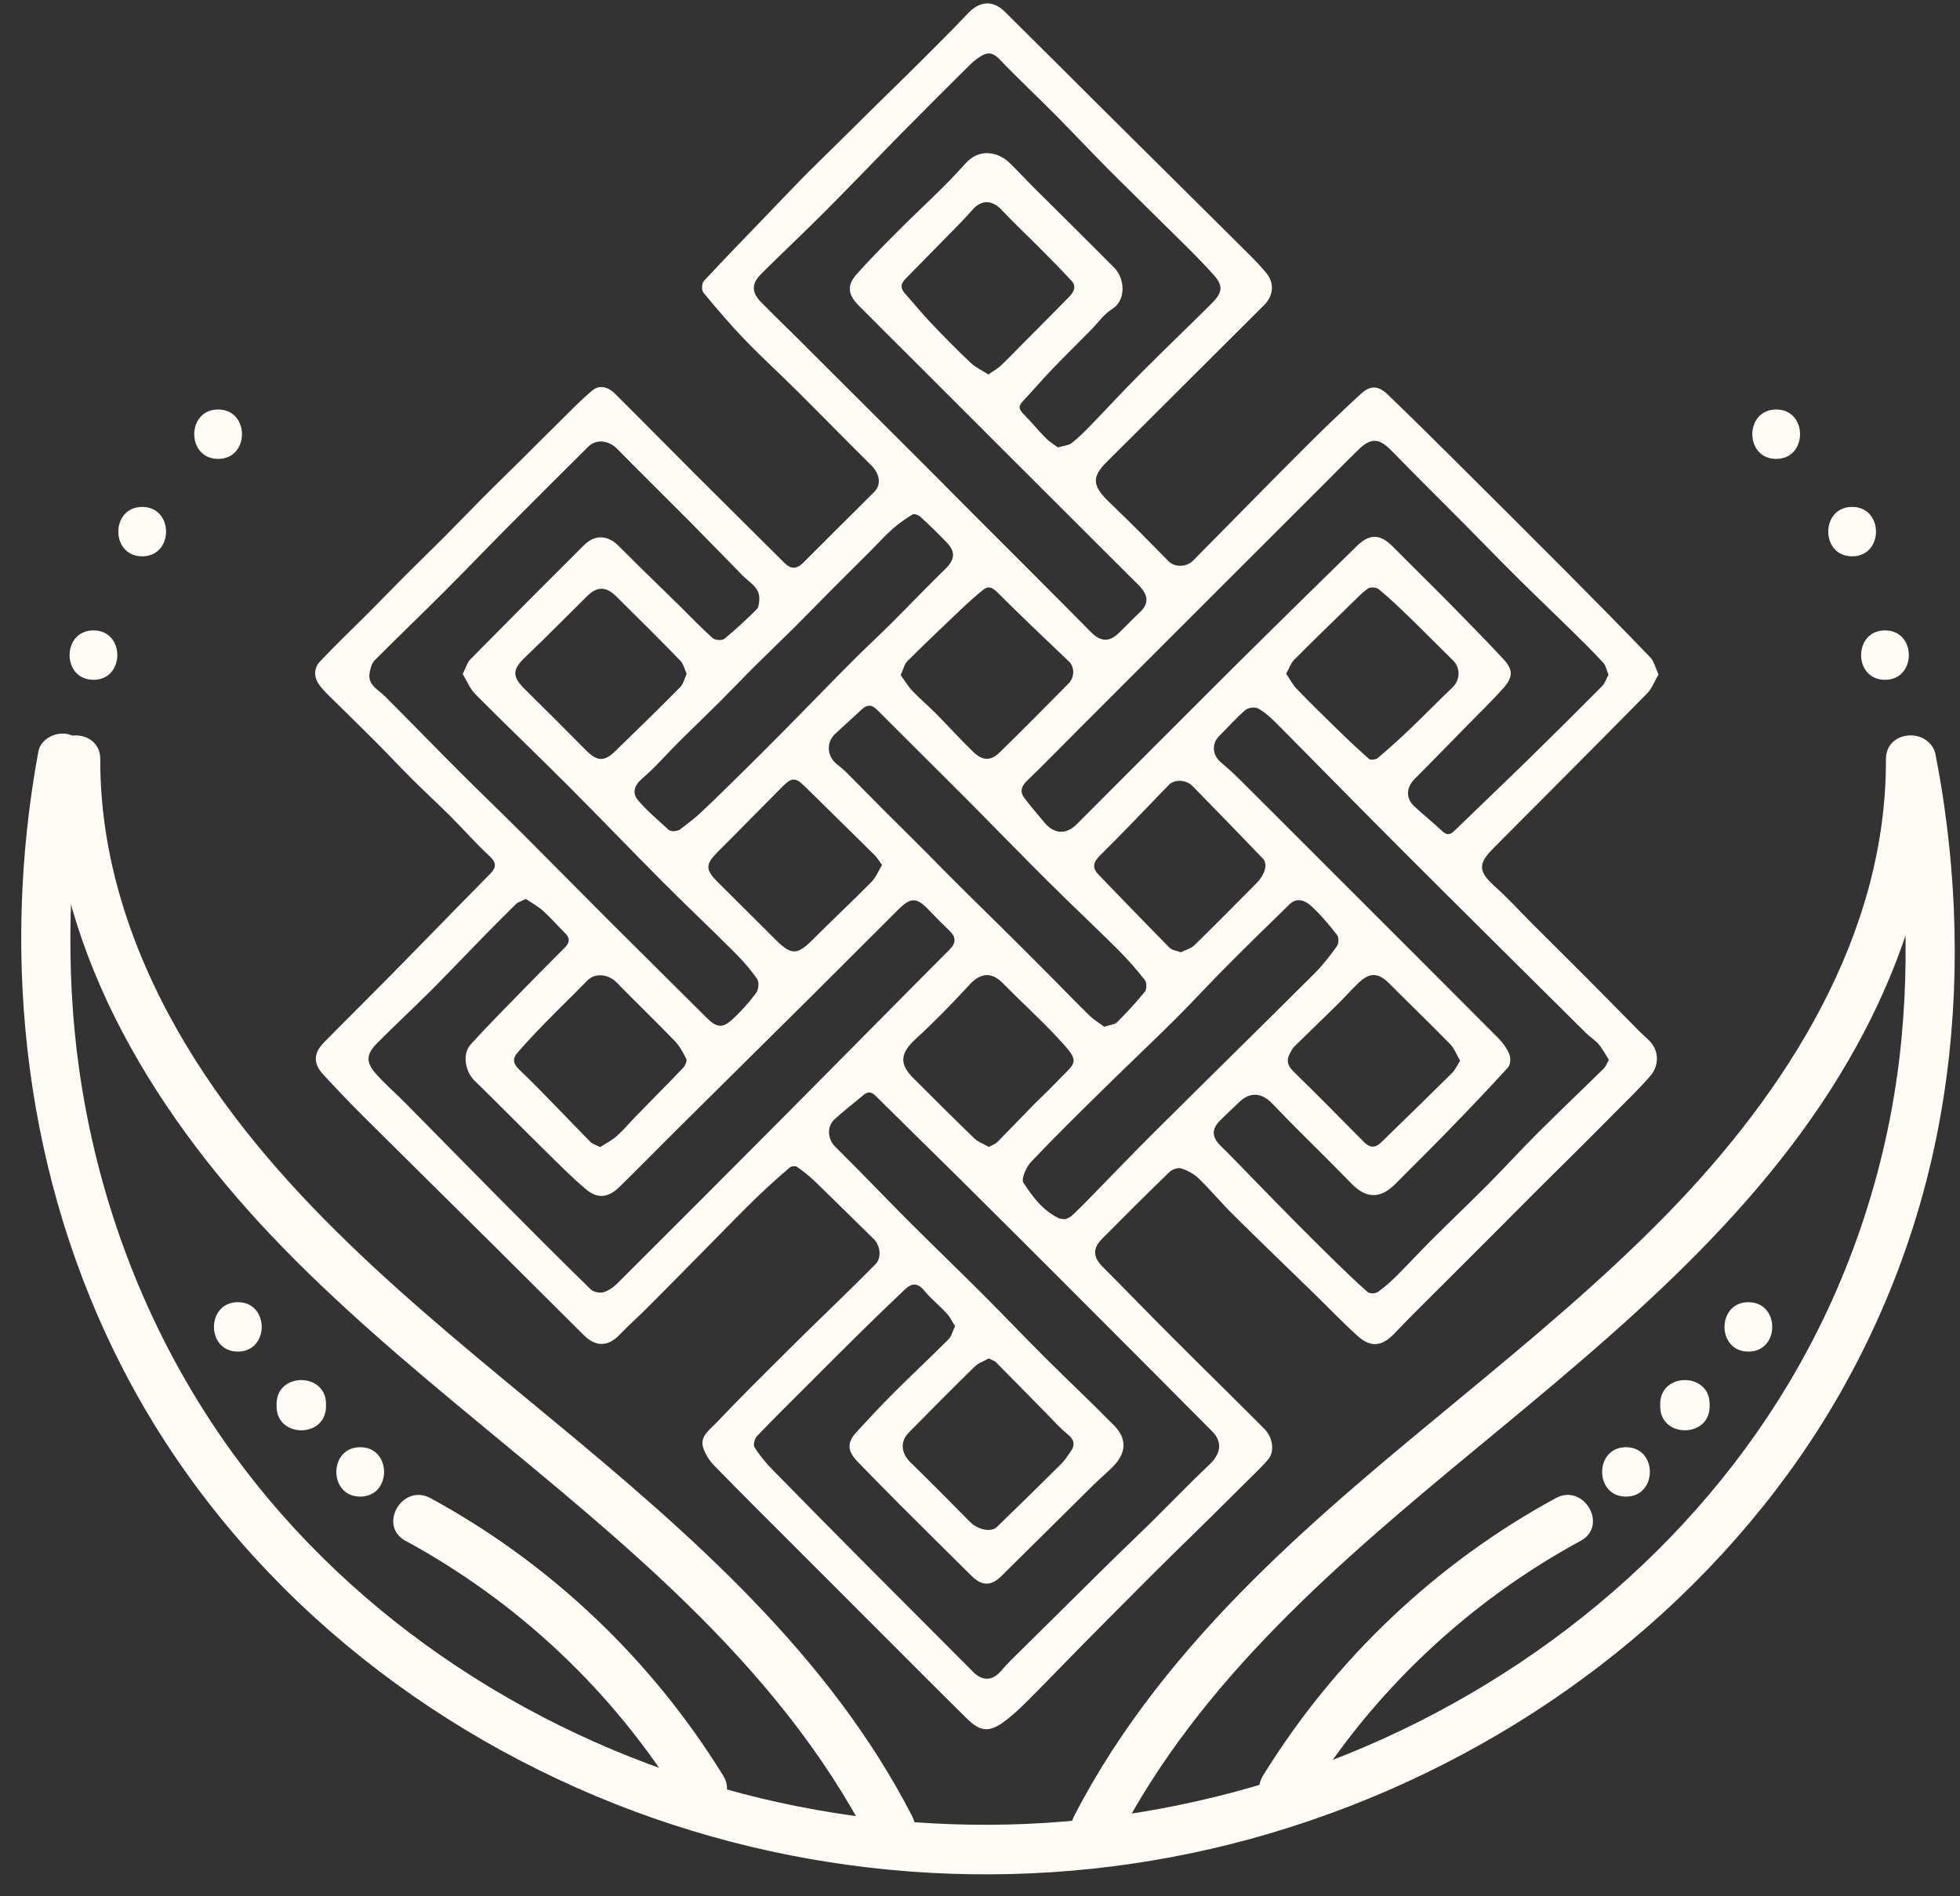
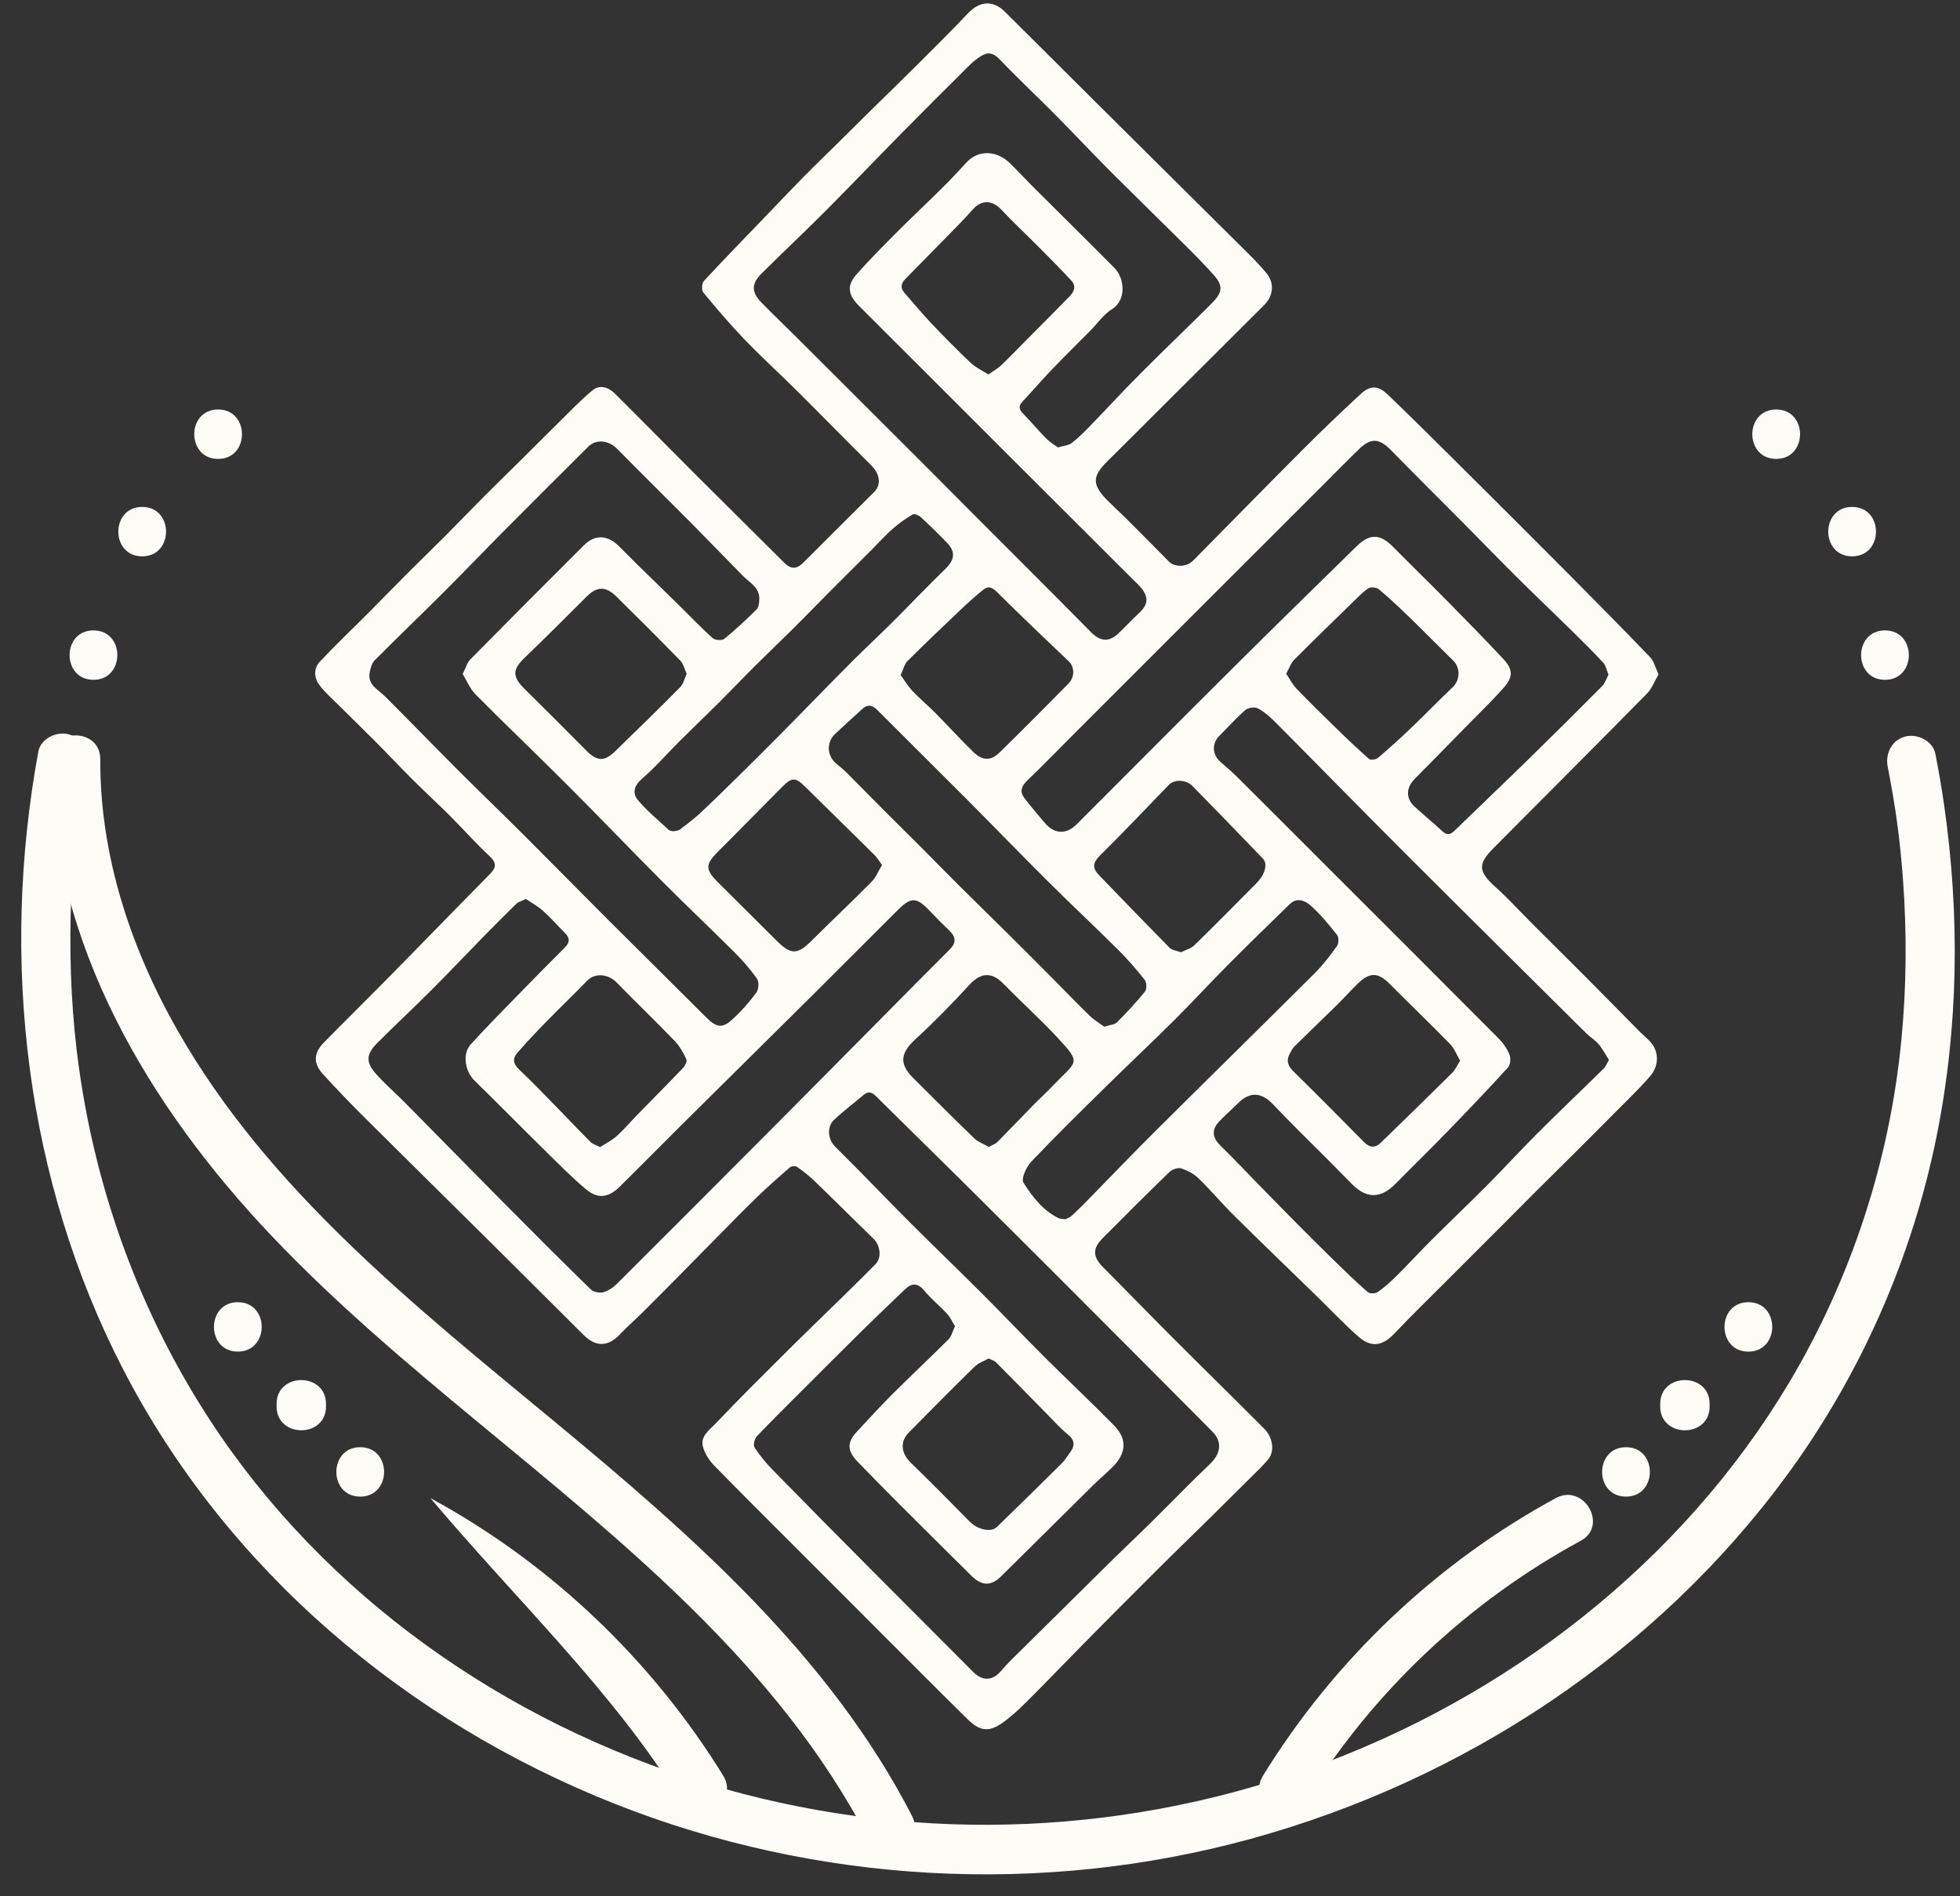
<svg xmlns="http://www.w3.org/2000/svg" fill="#000000" height="836.9" preserveAspectRatio="xMidYMid meet" version="1" viewBox="-5.8 5.6 864.8 836.9" width="864.8" zoomAndPan="magnify">
  <rect x="-5.8" y="5.6" width="864.8" height="836.9" fill="#333333" stroke="none" />
  <g fill="#fffbf6" id="change1_1">
    <path d="M 430.316 170.863 C 432.527 169.309 434.379 168.309 435.848 166.91 C 439.523 163.414 443.027 159.738 446.598 156.137 C 452.984 149.699 459.398 143.297 465.734 136.812 C 467.766 134.73 469.461 132.23 466.965 129.52 C 462.398 124.566 457.645 119.781 452.895 114.996 C 447.293 109.352 441.453 103.926 436.02 98.125 C 432.066 93.906 427.332 93.637 423.469 97.977 C 421.625 100.043 419.77 102.102 417.836 104.082 C 409.789 112.324 401.715 120.543 393.637 128.758 C 391.734 130.691 391.359 132.668 393.262 134.832 C 397.184 139.297 400.957 143.906 405.047 148.215 C 410.73 154.207 416.539 160.098 422.535 165.777 C 424.641 167.777 427.449 169.031 430.316 170.863 Z M 638.453 473.727 C 636.867 471.031 635.887 468.301 634.043 466.41 C 625.246 457.41 616.172 448.684 607.289 439.766 C 602.309 434.766 598.613 434.566 593.449 439.555 C 590.137 442.758 587.07 446.211 583.785 449.445 C 577.66 455.48 571.438 461.414 565.32 467.453 C 564.469 468.293 563.91 469.461 563.32 470.531 C 561.676 473.516 562.309 475.898 564.781 478.336 C 575.27 488.652 585.641 499.094 595.969 509.57 C 598.543 512.18 600.934 512.387 603.535 509.852 C 613.984 499.664 624.465 489.496 634.824 479.219 C 636.273 477.781 637.141 475.758 638.453 473.727 Z M 391.586 303.5 C 393.281 305.84 394.762 308.395 396.738 310.484 C 400 313.93 403.664 316.988 407.004 320.363 C 412.617 326.031 417.973 331.961 423.691 337.516 C 427.719 341.422 431.434 341.453 435.258 337.699 C 445.477 327.668 455.57 317.508 465.625 307.309 C 468.523 304.367 468.305 299.891 465.773 297.48 C 455.199 287.41 444.598 277.359 434.27 267.039 C 432.102 264.867 430.328 264.02 428.031 265.875 C 424.488 268.734 421.105 271.809 417.797 274.945 C 409.992 282.348 402.203 289.777 394.582 297.367 C 393.297 298.645 392.867 300.785 391.586 303.5 Z M 515.227 425.871 C 517.266 424.848 519.652 424.27 521.164 422.797 C 530.449 413.738 539.562 404.504 548.684 395.277 C 552.375 391.547 553.621 386.832 551.473 384.594 C 541.145 373.855 530.797 363.141 520.359 352.508 C 517.484 349.582 512.348 349.496 509.938 351.984 C 499.836 362.41 489.867 372.969 479.547 383.172 C 476.438 386.25 476.012 388.633 478.969 391.691 C 489.391 402.461 499.77 413.266 510.301 423.93 C 511.34 424.98 513.281 425.137 515.227 425.871 Z M 561.703 302.957 C 563.316 305.324 564.508 307.711 566.273 309.547 C 571.898 315.398 577.688 321.094 583.504 326.754 C 588.324 331.453 593.195 336.109 598.258 340.547 C 598.945 341.148 601.281 340.848 602.141 340.117 C 607.035 335.977 611.801 331.672 616.438 327.238 C 622.73 321.223 628.781 314.949 635.102 308.961 C 638.453 305.785 638.691 300.391 635.355 297.117 C 628.914 290.793 622.59 284.348 616.113 278.059 C 611.715 273.793 607.254 269.574 602.555 265.652 C 601.531 264.797 598.879 264.574 597.852 265.301 C 594.996 267.312 592.559 269.934 590.031 272.395 C 581.684 280.531 573.312 288.648 565.102 296.922 C 563.723 298.309 563.086 300.434 561.703 302.957 Z M 383.371 387.348 C 382.094 385.629 381.266 384.152 380.109 383.008 C 369.961 372.945 359.746 362.949 349.562 352.922 C 345.152 348.578 343.664 348.52 339.305 352.902 C 329.875 362.375 320.543 371.945 311.074 381.379 C 305.391 387.047 305.277 389.32 310.898 394.914 C 319.52 403.492 328.145 412.074 336.758 420.664 C 343.262 427.148 346.043 427.035 352.43 420.648 C 361.125 411.957 370.102 403.543 378.742 394.801 C 380.703 392.812 381.785 389.965 383.371 387.348 Z M 297.18 302.977 C 296.199 300.867 295.754 298.594 294.402 297.207 C 285.086 287.637 275.633 278.199 266.117 268.828 C 261.477 264.258 257.633 264.352 253.137 268.801 C 244.062 277.773 235.117 286.891 225.883 295.695 C 220.293 301.023 220.062 304.109 225.656 309.648 C 234.734 318.645 243.812 327.645 252.781 336.746 C 257.52 341.559 260.734 341.895 265.551 337.234 C 275.234 327.859 284.863 318.422 294.352 308.844 C 295.719 307.465 296.16 305.164 297.18 302.977 Z M 430.508 511.77 C 431.996 510.941 433.371 510.52 434.27 509.617 C 439.547 504.309 444.691 498.867 449.93 493.516 C 452.926 490.461 456.105 487.578 459.047 484.473 C 469.266 473.699 471.758 475.258 460.516 463.242 C 452.852 455.059 444.516 447.512 436.656 439.508 C 431.703 434.465 426.871 434.879 422.004 440.156 C 414.434 448.363 406.648 456.43 398.41 463.957 C 391.477 470.289 390.723 474.973 397.184 481.422 C 406.121 490.34 415.035 499.277 424.121 508.039 C 425.801 509.656 428.246 510.48 430.508 511.77 Z M 430.438 605.141 C 428.391 606.301 425.926 607.105 424.262 608.73 C 414.457 618.324 404.797 628.066 395.18 637.848 C 391.207 641.891 391.797 646.973 395.941 651.016 C 404.789 659.648 413.492 668.434 422.164 677.25 C 425.523 680.66 431.434 682.051 434.039 679.527 C 443.547 670.32 453 661.055 462.387 651.723 C 464.012 650.109 465.293 648.133 466.602 646.23 C 468.566 643.379 468.301 641.078 465.375 638.695 C 461.945 635.902 458.973 632.539 455.855 629.371 C 448.445 621.859 441.09 614.301 433.648 606.82 C 432.953 606.117 431.824 605.844 430.438 605.141 Z M 258.996 511.863 C 261.461 510.258 264.172 508.914 266.348 506.973 C 269.438 504.215 272.102 500.98 275.004 498.008 C 281.879 490.957 288.832 483.984 295.629 476.859 C 296.52 475.926 297.438 473.906 297.02 473.027 C 295.648 470.156 294.035 467.227 291.848 464.961 C 283.473 456.27 274.75 447.914 266.336 439.262 C 262.582 435.402 256.695 434.891 253.359 438.332 C 247.379 444.5 241.164 450.441 235.164 456.59 C 230.777 461.09 226.445 465.656 222.344 470.414 C 220.254 472.84 220.652 475.168 223.238 477.602 C 229.262 483.27 234.953 489.289 240.742 495.199 C 245.445 500.004 250.051 504.906 254.809 509.652 C 255.699 510.539 257.121 510.898 258.996 511.863 Z M 291.332 372.488 C 292.367 372.234 293.453 372.262 294.129 371.75 C 297.23 369.398 300.379 367.07 303.211 364.414 C 309.465 358.551 315.566 352.523 321.676 346.508 C 327.566 340.699 333.41 334.848 339.234 328.977 C 344.305 323.871 349.312 318.707 354.355 313.578 C 360.039 307.793 365.684 301.969 371.438 296.254 C 376.871 290.855 382.492 285.645 387.918 280.238 C 395.723 272.453 403.312 264.453 411.219 256.773 C 415.445 252.672 415.98 249.258 411.938 245.039 C 408.207 241.148 404.328 237.387 400.363 233.734 C 399.52 232.961 397.59 232.215 396.875 232.641 C 393.766 234.512 390.742 236.621 388.023 239.027 C 384.711 241.965 381.746 245.293 378.609 248.43 C 372.77 254.273 366.898 260.078 361.07 265.934 C 355.676 271.359 350.363 276.867 344.938 282.266 C 339.086 288.086 333.102 293.777 327.254 299.602 C 321.945 304.891 316.781 310.332 311.473 315.625 C 305.723 321.355 299.84 326.953 294.086 332.684 C 288.547 338.199 283.41 344.168 277.504 349.246 C 273.883 352.363 273.117 355.684 275.711 358.766 C 279.73 363.551 284.656 367.586 289.266 371.863 C 289.758 372.324 290.691 372.309 291.332 372.488 Z M 464.215 543.711 C 464.84 543.395 466.062 543.055 466.906 542.293 C 469.301 540.145 471.574 537.859 473.828 535.562 C 483.812 525.383 493.656 515.062 503.766 505.008 C 527.203 481.684 550.809 458.531 574.223 435.188 C 577.891 431.527 581.09 427.348 584.117 423.129 C 584.918 422.008 584.977 419.289 584.164 418.258 C 580.57 413.703 576.848 409.145 572.539 405.293 C 570.184 403.188 566.523 401.477 563.328 404.574 C 554.086 413.551 544.863 422.543 535.781 431.676 C 527.891 439.609 520.328 447.871 512.398 455.762 C 502.379 465.734 492.066 475.414 481.992 485.34 C 470.941 496.223 459.855 507.086 449.184 518.336 C 447.012 520.621 444.664 525.855 445.766 527.562 C 449.742 533.738 454.324 539.859 461.332 543.238 C 461.996 543.559 462.84 543.5 464.215 543.711 Z M 481.438 458.719 C 484.043 457.875 486.027 457.824 487.039 456.805 C 491.352 452.465 495.551 447.977 499.383 443.215 C 500.238 442.148 500.176 439.199 499.301 438.086 C 495.625 433.406 491.684 428.891 487.461 424.691 C 477.367 414.645 466.961 404.918 456.871 394.871 C 444.48 382.535 432.324 369.965 419.984 357.57 C 407.098 344.633 394.09 331.816 381.203 318.879 C 378.871 316.531 376.828 316.438 374.453 318.668 C 370.527 322.348 366.488 325.906 362.586 329.613 C 358.758 333.254 359.062 339.164 363.133 342.59 C 364.656 343.871 366.242 345.094 367.648 346.496 C 373.277 352.113 378.828 357.809 384.441 363.438 C 390.172 369.18 395.957 374.867 401.688 380.609 C 406.871 385.809 411.98 391.082 417.188 396.258 C 425.121 404.141 433.125 411.949 441.066 419.824 C 447.148 425.859 453.184 431.938 459.223 438.016 C 464.512 443.336 469.695 448.762 475.086 453.977 C 477.023 455.848 479.426 457.238 481.438 458.719 Z M 704.102 473.371 C 702.555 470.961 701.297 468.504 699.562 466.453 C 697.984 464.598 695.773 463.297 694.027 461.562 C 666.902 434.641 639.75 407.742 612.727 380.715 C 594.094 362.074 575.684 343.215 557.102 324.527 C 554.727 322.141 552.117 319.812 549.199 318.234 C 547.832 317.492 544.891 317.926 543.66 318.988 C 539.605 322.484 536.047 326.551 532.23 330.328 C 528.77 333.75 529.027 338.746 532.797 341.961 C 535.605 344.355 538.375 346.816 540.988 349.418 C 554.184 362.543 567.32 375.723 580.48 388.883 C 605.449 413.844 630.445 438.781 655.34 463.82 C 657.359 465.848 659.137 468.371 660.203 471 C 660.852 472.602 660.66 475.516 659.59 476.695 C 650.84 486.297 641.859 495.691 632.816 505.016 C 625.246 512.82 617.465 520.422 609.824 528.156 C 603.348 534.715 597.059 534.641 590.715 528.172 C 587.289 524.676 583.852 521.195 580.406 517.727 C 572.203 509.477 563.824 501.387 555.84 492.93 C 551.016 487.816 545.848 487.25 540.891 492.094 C 538.133 494.781 535.266 497.363 532.551 500.098 C 528.613 504.066 528.902 507.523 532.887 511.406 C 538.258 516.641 543.402 522.113 548.652 527.48 C 554.219 533.172 559.758 538.887 565.363 544.539 C 571.074 550.297 576.809 556.035 582.613 561.699 C 587.551 566.52 592.508 571.328 597.695 575.867 C 598.559 576.617 601.082 576.539 602.113 575.812 C 605.113 573.703 607.887 571.211 610.496 568.613 C 615.809 563.324 620.875 557.785 626.184 552.492 C 634.336 544.363 642.688 536.438 650.801 528.27 C 658.148 520.871 665.168 513.145 672.547 505.781 C 682.188 496.16 692.062 486.773 701.773 477.223 C 702.691 476.316 703.164 474.961 704.102 473.371 Z M 703.906 303.406 C 703.055 301.348 702.762 299.344 701.625 298.113 C 697.145 293.273 692.453 288.625 687.746 284 C 679.762 276.148 671.641 268.438 663.695 260.551 C 655.867 252.777 648.203 244.84 640.438 237.008 C 629.645 226.129 618.746 215.355 608.051 204.387 C 602.805 199.012 599.16 198.648 593.758 203.895 C 588.133 209.355 582.652 214.965 577.105 220.508 C 564.914 232.688 552.719 244.863 540.531 257.047 C 517.324 280.242 494.117 303.441 470.918 326.648 C 463.09 334.48 455.379 342.438 447.406 350.121 C 444.863 352.57 444.059 354.949 446.121 357.719 C 448.922 361.477 452.051 364.992 455.043 368.613 C 459.293 373.754 464.59 374.074 469.297 369.363 C 492.156 346.5 514.93 323.551 537.855 300.75 C 556.102 282.598 574.488 264.582 592.887 246.578 C 598.609 240.98 603.219 241.254 608.789 246.887 C 616.98 255.168 625.332 263.297 633.508 271.598 C 641.59 279.797 649.645 288.027 657.5 296.441 C 661.855 301.105 661.898 304.352 657.535 309.281 C 652.668 314.777 647.352 319.879 642.207 325.133 C 634.266 333.246 626.336 341.379 618.332 349.438 C 614.633 353.168 614.398 357.887 618.211 361.461 C 622.223 365.211 626.551 368.625 630.543 372.398 C 632.637 374.375 634.086 374.051 635.977 372.215 C 646.859 361.633 657.871 351.18 668.723 340.57 C 679.598 329.945 690.375 319.223 701.082 308.43 C 702.363 307.141 702.949 305.156 703.906 303.406 Z M 226.238 402.344 C 224.078 403.406 222.797 403.703 221.992 404.492 C 216.961 409.41 212 414.41 207.078 419.441 C 199.469 427.219 191.996 435.133 184.301 442.824 C 176.508 450.621 168.414 458.121 160.641 465.938 C 155.715 470.891 155.516 474.391 160.09 479.535 C 164.16 484.113 168.84 488.145 173.152 492.508 C 187.539 507.066 201.848 521.707 216.258 536.238 C 229.027 549.117 241.844 561.953 254.816 574.621 C 256.023 575.801 258.727 576.379 260.379 575.93 C 262.621 575.32 264.832 573.766 266.523 572.082 C 289.887 548.797 313.176 525.438 336.445 502.059 C 352.523 485.902 368.535 469.684 384.582 453.492 C 394.117 443.875 403.625 434.227 413.215 424.66 C 416.133 421.75 416.043 419.156 413.129 416.363 C 410.137 413.484 407.195 410.547 404.34 407.531 C 398.629 401.512 396.207 401.387 390.324 407.238 C 377.562 419.938 364.883 432.719 352.109 445.406 C 332.336 465.051 312.5 484.633 292.719 504.266 C 284.305 512.617 276.012 521.094 267.555 529.402 C 262.598 534.273 257.891 534.816 252.695 530.43 C 246.602 525.285 240.965 519.594 235.273 513.992 C 224.656 503.539 214.219 492.902 203.555 482.504 C 199.414 478.465 198.082 470.758 201.863 466.574 C 208.547 459.176 215.574 452.094 222.531 444.949 C 229.461 437.828 236.445 430.762 243.469 423.73 C 245.645 421.551 245.746 419.617 243.516 417.414 C 240.242 414.188 237.246 410.668 233.832 407.609 C 231.492 405.508 228.641 403.977 226.238 402.344 Z M 198.348 303.059 C 199.77 300.262 200.32 298.031 201.711 296.621 C 218.363 279.727 235.105 262.918 251.914 246.176 C 256.629 241.48 262.164 241.676 266.984 246.367 C 270.059 249.359 273.051 252.438 276.113 255.441 C 282.227 261.441 288.379 267.402 294.484 273.406 C 299.195 278.031 303.734 282.852 308.66 287.234 C 309.711 288.164 312.766 288.379 313.781 287.555 C 318.777 283.488 323.484 279.051 328.074 274.516 C 328.969 273.633 329.109 271.766 329.211 270.324 C 329.586 264.965 325.074 262.863 322.012 259.762 C 314.273 251.926 306.656 243.973 298.898 236.152 C 288.109 225.281 277.172 214.551 266.438 203.625 C 262.797 199.914 257.242 199.258 253.789 202.699 C 241.699 214.746 229.594 226.781 217.566 238.891 C 208.344 248.172 199.305 257.637 190.047 266.883 C 179.922 276.996 169.586 286.891 159.5 297.043 C 158.25 298.301 157.68 300.48 157.32 302.34 C 156.254 307.898 161 309.855 164.082 312.934 C 174.941 323.785 185.613 334.824 196.469 345.684 C 205.914 355.137 215.566 364.383 225.023 373.824 C 237.551 386.332 249.941 398.98 262.461 411.496 C 276.922 425.949 291.488 440.297 305.953 454.75 C 310.164 458.961 312.777 459.59 317.047 455.758 C 321.035 452.18 324.633 448.078 327.852 443.793 C 328.922 442.363 329.207 439.02 328.262 437.648 C 325.34 433.418 321.863 429.496 318.211 425.844 C 307.754 415.387 296.992 405.234 286.555 394.762 C 272.527 380.684 258.789 366.32 244.742 352.262 C 231.25 338.758 217.434 325.57 203.98 312.023 C 201.547 309.574 200.188 306.059 198.348 303.059 Z M 415.574 590.895 C 414.363 588.977 413.453 586.926 412.012 585.363 C 408.793 581.871 405.02 578.863 402.016 575.215 C 399.094 571.668 396.473 571.809 393.492 574.656 C 387.164 580.688 380.848 586.73 374.617 592.863 C 366.316 601.039 358.09 609.293 349.852 617.531 C 342.586 624.793 335.27 632.004 328.188 639.438 C 327.16 640.516 326.438 643.281 327.09 644.305 C 329.324 647.82 332.008 651.133 334.93 654.121 C 349.102 668.633 363.375 683.039 377.672 697.426 C 392.938 712.797 408.297 728.074 423.555 743.457 C 427.73 747.672 432.191 747.469 435.953 742.969 C 438.602 739.809 441.633 736.965 444.562 734.055 C 452.902 725.77 461.281 717.52 469.645 709.254 C 475.191 703.77 480.715 698.254 486.293 692.797 C 491.566 687.637 496.941 682.586 502.188 677.398 C 510.801 668.887 519.188 660.137 527.98 651.816 C 532.785 647.273 533.695 642.016 529.137 637.418 C 507.441 615.543 485.672 593.734 463.898 571.938 C 448.652 556.676 433.383 541.438 418.07 526.25 C 405.617 513.902 393.055 501.672 380.613 489.312 C 378.711 487.422 377.16 487.172 375.098 488.941 C 370.816 492.621 366.246 495.988 362.16 499.871 C 359.012 502.859 359.422 508.336 362.523 511.488 C 366.289 515.32 370.125 519.078 373.891 522.906 C 381.336 530.469 388.684 538.133 396.199 545.625 C 406.648 556.043 417.281 566.277 427.715 576.711 C 436.965 585.961 445.973 595.453 455.234 604.695 C 465.359 614.793 475.812 624.566 485.812 634.785 C 491.621 640.715 491.156 646.945 485.133 653.016 C 482.426 655.738 479.449 658.191 476.719 660.891 C 463.086 674.355 449.523 687.891 435.871 701.336 C 431.402 705.734 427.352 705.551 422.793 701.027 C 412.312 690.625 401.809 680.246 391.367 669.801 C 385.055 663.492 378.812 657.113 372.602 650.703 C 367.988 645.941 367.859 642.219 372.156 637.586 C 377.484 631.836 382.785 626.047 388.332 620.508 C 396.387 612.469 404.711 604.699 412.754 596.656 C 414.027 595.383 414.449 593.266 415.574 590.895 Z M 460.977 203.07 C 463.641 202.277 465.695 202.191 467.02 201.164 C 469.914 198.922 472.543 196.301 475.105 193.656 C 482.578 185.953 489.844 178.047 497.418 170.438 C 507.68 160.137 518.195 150.094 528.504 139.836 C 533.492 134.875 534.207 131.98 529.75 126.988 C 522.012 118.32 513.5 110.348 505.266 102.133 C 497.672 94.551 489.949 87.094 482.398 79.469 C 474.742 71.73 467.297 63.785 459.629 56.055 C 451.535 47.898 443.125 40.043 435.199 31.727 C 432.52 28.914 430.145 28.465 427.145 30.297 C 425.324 31.402 423.602 32.766 422.09 34.266 C 412.16 44.125 402.246 54 392.426 63.965 C 381.086 75.469 369.938 87.164 358.539 98.605 C 349.223 107.961 339.598 117.004 330.223 126.301 C 325.688 130.797 325.691 134.539 330.129 139.09 C 335.285 144.383 340.648 149.477 345.883 154.695 C 364.762 173.52 383.637 192.355 402.492 211.203 C 410.105 218.812 417.656 226.484 425.258 234.102 C 442.02 250.906 458.859 267.633 475.512 284.539 C 479.605 288.695 483.449 289.195 487.754 285.07 C 490.871 282.086 493.812 278.914 496.973 275.973 C 500.66 272.531 501.082 269.336 497.926 265.332 C 496.691 263.766 495.164 262.43 493.746 261.016 C 476.297 243.594 458.84 226.176 441.395 208.754 C 427.113 194.484 412.844 180.203 398.566 165.93 C 390.062 157.43 381.531 148.961 373.055 140.434 C 368.301 135.645 367.785 131.574 372.098 126.707 C 377.91 120.145 384.113 113.926 390.305 107.707 C 400.301 97.668 410.91 88.184 420.316 77.625 C 426.164 71.059 434.469 72.414 439.719 77.547 C 443.445 81.184 446.969 85.023 450.656 88.703 C 462.391 100.41 474.219 112.023 485.879 123.805 C 490.5 128.477 491.262 138.07 484.832 142.055 C 481.164 144.328 478.52 148.254 475.395 151.414 C 469.59 157.293 463.691 163.086 457.973 169.051 C 453.652 173.555 449.609 178.328 445.324 182.871 C 443.312 185.004 443.977 186.477 445.773 188.309 C 449.203 191.805 452.332 195.598 455.77 199.086 C 457.348 200.688 459.359 201.855 460.977 203.07 Z M 725.988 303.246 C 724.254 306.195 723.098 309.457 720.898 311.688 C 698.398 334.547 675.727 357.234 653.105 379.977 C 646.09 387.031 646.477 390.289 654.098 397.125 C 659.68 402.133 664.73 407.727 670.043 413.039 C 677.957 420.949 685.918 428.812 693.812 436.742 C 701.812 444.781 709.754 452.883 717.73 460.945 C 719.562 462.797 721.754 464.383 723.238 466.477 C 726.176 470.609 726.004 476.293 722.254 480.598 C 717.129 486.48 711.438 491.879 705.945 497.445 C 700.672 502.789 695.363 508.094 690.043 513.395 C 684.086 519.332 678.086 525.227 672.133 531.164 C 666.918 536.363 661.75 541.602 656.551 546.809 C 648.547 554.828 640.523 562.828 632.523 570.848 C 624.844 578.547 617.039 586.121 609.562 594.012 C 604.098 599.777 599.172 600.578 593.188 595.191 C 586.777 589.426 580.816 583.156 574.641 577.133 C 562.637 565.43 550.551 553.816 538.641 542.02 C 533.289 536.719 528.438 530.902 523.035 525.66 C 520.957 523.645 518.109 522.125 515.336 521.254 C 513.891 520.797 511.355 521.73 510.148 522.898 C 500.176 532.547 490.355 542.348 480.586 552.199 C 476.145 556.676 476.426 560.383 480.844 564.816 C 491.18 575.188 501.355 585.719 511.703 596.078 C 525.098 609.48 538.648 622.723 552.012 636.156 C 555.902 640.07 556.648 646.18 553.801 649.629 C 551.363 652.57 548.535 655.191 545.824 657.902 C 539.98 663.742 534.121 669.562 528.238 675.359 C 522.574 680.945 516.852 686.477 511.188 692.066 C 506.277 696.91 501.395 701.793 496.523 706.68 C 488.41 714.816 480.289 722.945 472.227 731.125 C 463.84 739.633 455.59 748.277 447.121 756.703 C 443.676 760.133 440.07 763.523 436.074 766.25 C 430.312 770.188 426.344 769.488 421.195 764.438 C 414.816 758.184 408.504 751.871 402.188 745.555 C 383.129 726.496 364.082 707.43 345.039 688.359 C 333.078 676.383 321.047 664.465 309.246 652.328 C 307.074 650.098 305.188 647.117 304.371 644.152 C 303.074 639.434 307.332 636.625 309.957 633.852 C 320.582 622.633 331.594 611.777 342.547 600.871 C 350.457 592.996 358.516 585.262 366.484 577.445 C 371.18 572.84 375.859 568.227 380.484 563.555 C 383.27 560.738 382.688 555.316 379.633 552.348 C 370.957 543.922 362.414 535.363 353.723 526.957 C 351.301 524.617 348.617 522.512 345.859 520.578 C 345.168 520.094 343.355 520.262 342.676 520.848 C 337.703 525.148 332.773 529.516 328.051 534.09 C 322.004 539.941 316.152 546 310.23 551.984 C 304.734 557.543 299.266 563.133 293.766 568.691 C 288.582 573.93 283.402 579.172 278.176 584.359 C 274.695 587.812 271.004 591.059 267.633 594.613 C 262.516 600.004 257.098 600.152 251.785 594.852 C 238.484 581.574 225.176 568.305 211.836 555.07 C 192.695 536.086 173.492 517.176 154.391 498.152 C 148.395 492.18 142.551 486.047 136.824 479.816 C 132.328 474.926 132.469 470.434 137.176 465.637 C 145.996 456.645 154.984 447.812 163.828 438.844 C 174.41 428.113 184.918 417.305 195.461 406.535 C 200.504 401.387 205.566 396.262 210.605 391.109 C 213.238 388.414 213.281 386.281 210.191 383.426 C 204.137 377.82 198.672 371.586 192.832 365.746 C 187.418 360.332 181.766 355.16 176.34 349.758 C 170.812 344.25 165.477 338.543 159.977 333.004 C 154.59 327.574 149.082 322.266 143.664 316.867 C 140.734 313.945 137.543 311.191 135.09 307.898 C 132.719 304.719 132.531 300.586 135.301 297.637 C 142.324 290.156 149.793 283.094 157.039 275.82 C 162.555 270.285 167.969 264.648 173.492 259.121 C 179.113 253.492 184.852 247.977 190.469 242.344 C 196.188 236.598 201.781 230.734 207.5 224.988 C 212.688 219.773 217.973 214.66 223.195 209.484 C 228.844 203.887 234.441 198.238 240.113 192.668 C 245.246 187.629 250.195 182.352 255.727 177.793 C 258.738 175.309 262.625 176.461 265.344 179.152 C 277.238 190.953 288.969 202.914 300.82 214.758 C 313.949 227.871 327.16 240.902 340.289 254.016 C 343.18 256.898 345.738 256.84 348.605 253.953 C 359.004 243.496 369.496 233.133 379.934 222.711 C 383.148 219.496 382.414 214.742 378.629 210.988 C 367.723 200.168 356.988 189.176 346.098 178.34 C 338.359 170.645 330.285 163.285 322.723 155.43 C 316.344 148.809 310.371 141.777 304.523 134.684 C 303.695 133.68 303.844 130.613 304.758 129.629 C 313.68 119.984 322.859 110.586 331.961 101.113 C 337.367 95.488 342.715 89.809 348.188 84.246 C 353.125 79.23 358.199 74.34 363.207 69.391 C 369.191 63.477 375.156 57.547 381.152 51.641 C 387.145 45.738 393.203 39.902 399.152 33.957 C 406.625 26.488 414.137 19.055 421.395 11.387 C 426.387 6.113 432.273 5.551 437.465 10.68 C 450.957 24 464.324 37.445 477.773 50.805 C 500.297 73.184 522.855 95.523 545.367 117.906 C 547.988 120.512 550.523 123.227 552.906 126.051 C 556.594 130.426 556.109 136.125 552.008 140.203 C 537.832 154.301 523.684 168.43 509.527 182.547 C 500.598 191.453 491.691 200.383 482.727 209.254 C 475.52 216.391 476.051 220.09 484.527 228.109 C 493.195 236.316 501.5 244.91 509.902 253.395 C 512.504 256.023 517.719 255.969 520.641 253.008 C 536.867 236.582 553.012 220.074 569.324 203.738 C 577.582 195.469 586.023 187.379 594.609 179.457 C 598.805 175.59 602.309 175.711 606.43 179.664 C 616.438 189.277 626.297 199.043 636.133 208.828 C 652.742 225.344 669.328 241.879 685.844 258.48 C 698.113 270.816 710.324 283.207 722.375 295.754 C 724.02 297.469 724.578 300.227 725.988 303.246" fill="inherit" />
    <path d="M 11.113 337.316 C -5.832 429.336 5.379 526.43 48.551 609.977 C 94.34 698.59 173.625 765.402 265.836 801.844 C 354.688 836.961 453.84 842.441 545.977 817.18 C 639.98 791.406 725.383 735.082 783.023 656.145 C 815.25 612.008 837.824 560.809 848.645 507.242 C 858.402 458.926 858.996 409.434 851.965 360.727 C 850.883 353.223 849.598 345.754 848.141 338.316 C 847.008 332.531 840.098 329.223 834.73 330.699 C 828.691 332.359 825.977 338.312 827.113 344.113 C 830.637 362.109 832.539 376.012 833.871 394.188 C 835.578 417.527 835.391 441.016 833.156 464.312 C 828.035 517.711 811.062 569.754 783.59 615.82 C 736.152 695.363 658.91 755.051 572.094 786.09 C 485.891 816.906 392.344 819.121 305.074 792.504 C 217.027 765.645 137.605 710.008 86.973 632.562 C 56.359 585.742 36.848 532.477 29.074 477.117 C 25.953 454.906 24.859 432.359 25.371 409.941 C 25.586 400.492 26.102 391.051 26.918 381.633 C 27.277 377.516 27.691 373.406 28.168 369.305 C 28.387 367.414 28.617 365.527 28.859 363.641 C 28.863 363.602 29.262 360.617 29.02 362.395 C 28.805 363.965 29.266 360.676 29.309 360.375 C 30.133 354.602 31.086 348.848 32.141 343.113 C 33.207 337.328 30.551 331.355 24.527 329.699 C 19.227 328.242 12.184 331.492 11.113 337.316" fill="inherit" />
-     <path d="M 826.32 340.695 C 826.617 418.484 782.234 487.645 729.621 541.516 C 672.93 599.562 605.09 645.184 547.617 702.391 C 516.48 733.383 488.262 767.914 468.117 807.129 C 465.43 812.367 466.758 818.965 472.031 822.047 C 476.91 824.902 484.25 823.395 486.949 818.137 C 523.473 747.027 585.496 694.562 646.09 644.473 C 708.793 592.633 773.559 539.613 813.406 467.18 C 834.719 428.438 848.297 385.18 848.129 340.695 C 848.074 326.668 826.27 326.641 826.32 340.695" fill="inherit" />
    <path d="M 680.652 666.777 C 627.805 695.484 583.027 738.086 551.477 789.258 C 544.09 801.238 562.945 812.203 570.305 800.266 C 599.969 752.156 642.012 712.574 691.656 685.605 C 703.992 678.906 693 660.07 680.652 666.777" fill="inherit" />
    <path d="M 711.629 666.117 C 725.66 666.117 725.684 644.309 711.629 644.309 C 697.594 644.309 697.57 666.117 711.629 666.117" fill="inherit" />
    <path d="M 726.723 625.215 C 726.723 625.582 726.723 625.945 726.723 626.312 C 726.723 640.348 748.531 640.367 748.531 626.312 C 748.531 625.945 748.531 625.582 748.531 625.215 C 748.531 611.184 726.723 611.16 726.723 625.215 C 726.723 625.582 726.723 625.945 726.723 626.312 C 726.723 640.348 748.531 640.367 748.531 626.312 C 748.531 625.945 748.531 625.582 748.531 625.215 C 748.531 611.184 726.723 611.16 726.723 625.215" fill="inherit" />
    <path d="M 765.629 602.117 C 779.66 602.117 779.684 580.309 765.629 580.309 C 751.594 580.309 751.57 602.117 765.629 602.117" fill="inherit" />
    <path d="M 825.898 305.629 C 839.93 305.629 839.953 283.82 825.898 283.82 C 811.867 283.82 811.844 305.629 825.898 305.629" fill="inherit" />
    <path d="M 811.398 251.133 C 825.43 251.133 825.453 229.324 811.398 229.324 C 797.367 229.324 797.344 251.133 811.398 251.133" fill="inherit" />
    <path d="M 777.898 208.133 C 791.934 208.133 791.953 186.328 777.898 186.328 C 763.867 186.328 763.844 208.133 777.898 208.133" fill="inherit" />
    <path d="M 56.938 251.133 C 70.969 251.133 70.992 229.324 56.938 229.324 C 42.906 229.324 42.883 251.133 56.938 251.133" fill="inherit" />
    <path d="M 90.438 208.133 C 104.469 208.133 104.492 186.328 90.438 186.328 C 76.406 186.328 76.383 208.133 90.438 208.133" fill="inherit" />
    <path d="M 35.438 305.629 C 49.469 305.629 49.492 283.82 35.438 283.82 C 21.406 283.82 21.383 305.629 35.438 305.629" fill="inherit" />
    <path d="M 396.645 807.129 C 360.273 736.316 299.32 683.055 238.953 633.07 C 177.465 582.152 112.82 531.008 72.648 460.559 C 51.785 423.98 38.281 383.094 38.445 340.695 C 38.496 326.664 16.691 326.645 16.637 340.695 C 16.328 421.395 60.094 494.227 114.125 551.121 C 170.707 610.711 239.504 656.797 298.102 714.227 C 329.465 744.969 357.668 778.914 377.816 818.137 C 380.508 823.371 387.852 824.906 392.734 822.047 C 398.051 818.938 399.348 812.387 396.645 807.129" fill="inherit" />
-     <path d="M 313.289 789.258 C 281.738 738.086 236.961 695.484 184.113 666.777 C 171.777 660.078 160.758 678.898 173.105 685.605 C 222.754 712.574 264.797 752.156 294.461 800.266 C 301.812 812.188 320.684 801.25 313.289 789.258" fill="inherit" />
+     <path d="M 313.289 789.258 C 281.738 738.086 236.961 695.484 184.113 666.777 C 222.754 712.574 264.797 752.156 294.461 800.266 C 301.812 812.188 320.684 801.25 313.289 789.258" fill="inherit" />
    <path d="M 153.137 666.117 C 167.172 666.117 167.191 644.309 153.137 644.309 C 139.105 644.309 139.082 666.117 153.137 666.117" fill="inherit" />
    <path d="M 116.234 625.215 C 116.234 625.582 116.234 625.945 116.234 626.312 C 116.234 640.348 138.043 640.367 138.043 626.312 C 138.043 625.945 138.043 625.582 138.043 625.215 C 138.043 611.184 116.234 611.16 116.234 625.215 C 116.234 625.582 116.234 625.945 116.234 626.312 C 116.234 640.348 138.043 640.367 138.043 626.312 C 138.043 625.945 138.043 625.582 138.043 625.215 C 138.043 611.184 116.234 611.16 116.234 625.215" fill="inherit" />
    <path d="M 99.137 602.117 C 113.172 602.117 113.191 580.309 99.137 580.309 C 85.105 580.309 85.082 602.117 99.137 602.117" fill="inherit" />
  </g>
</svg>